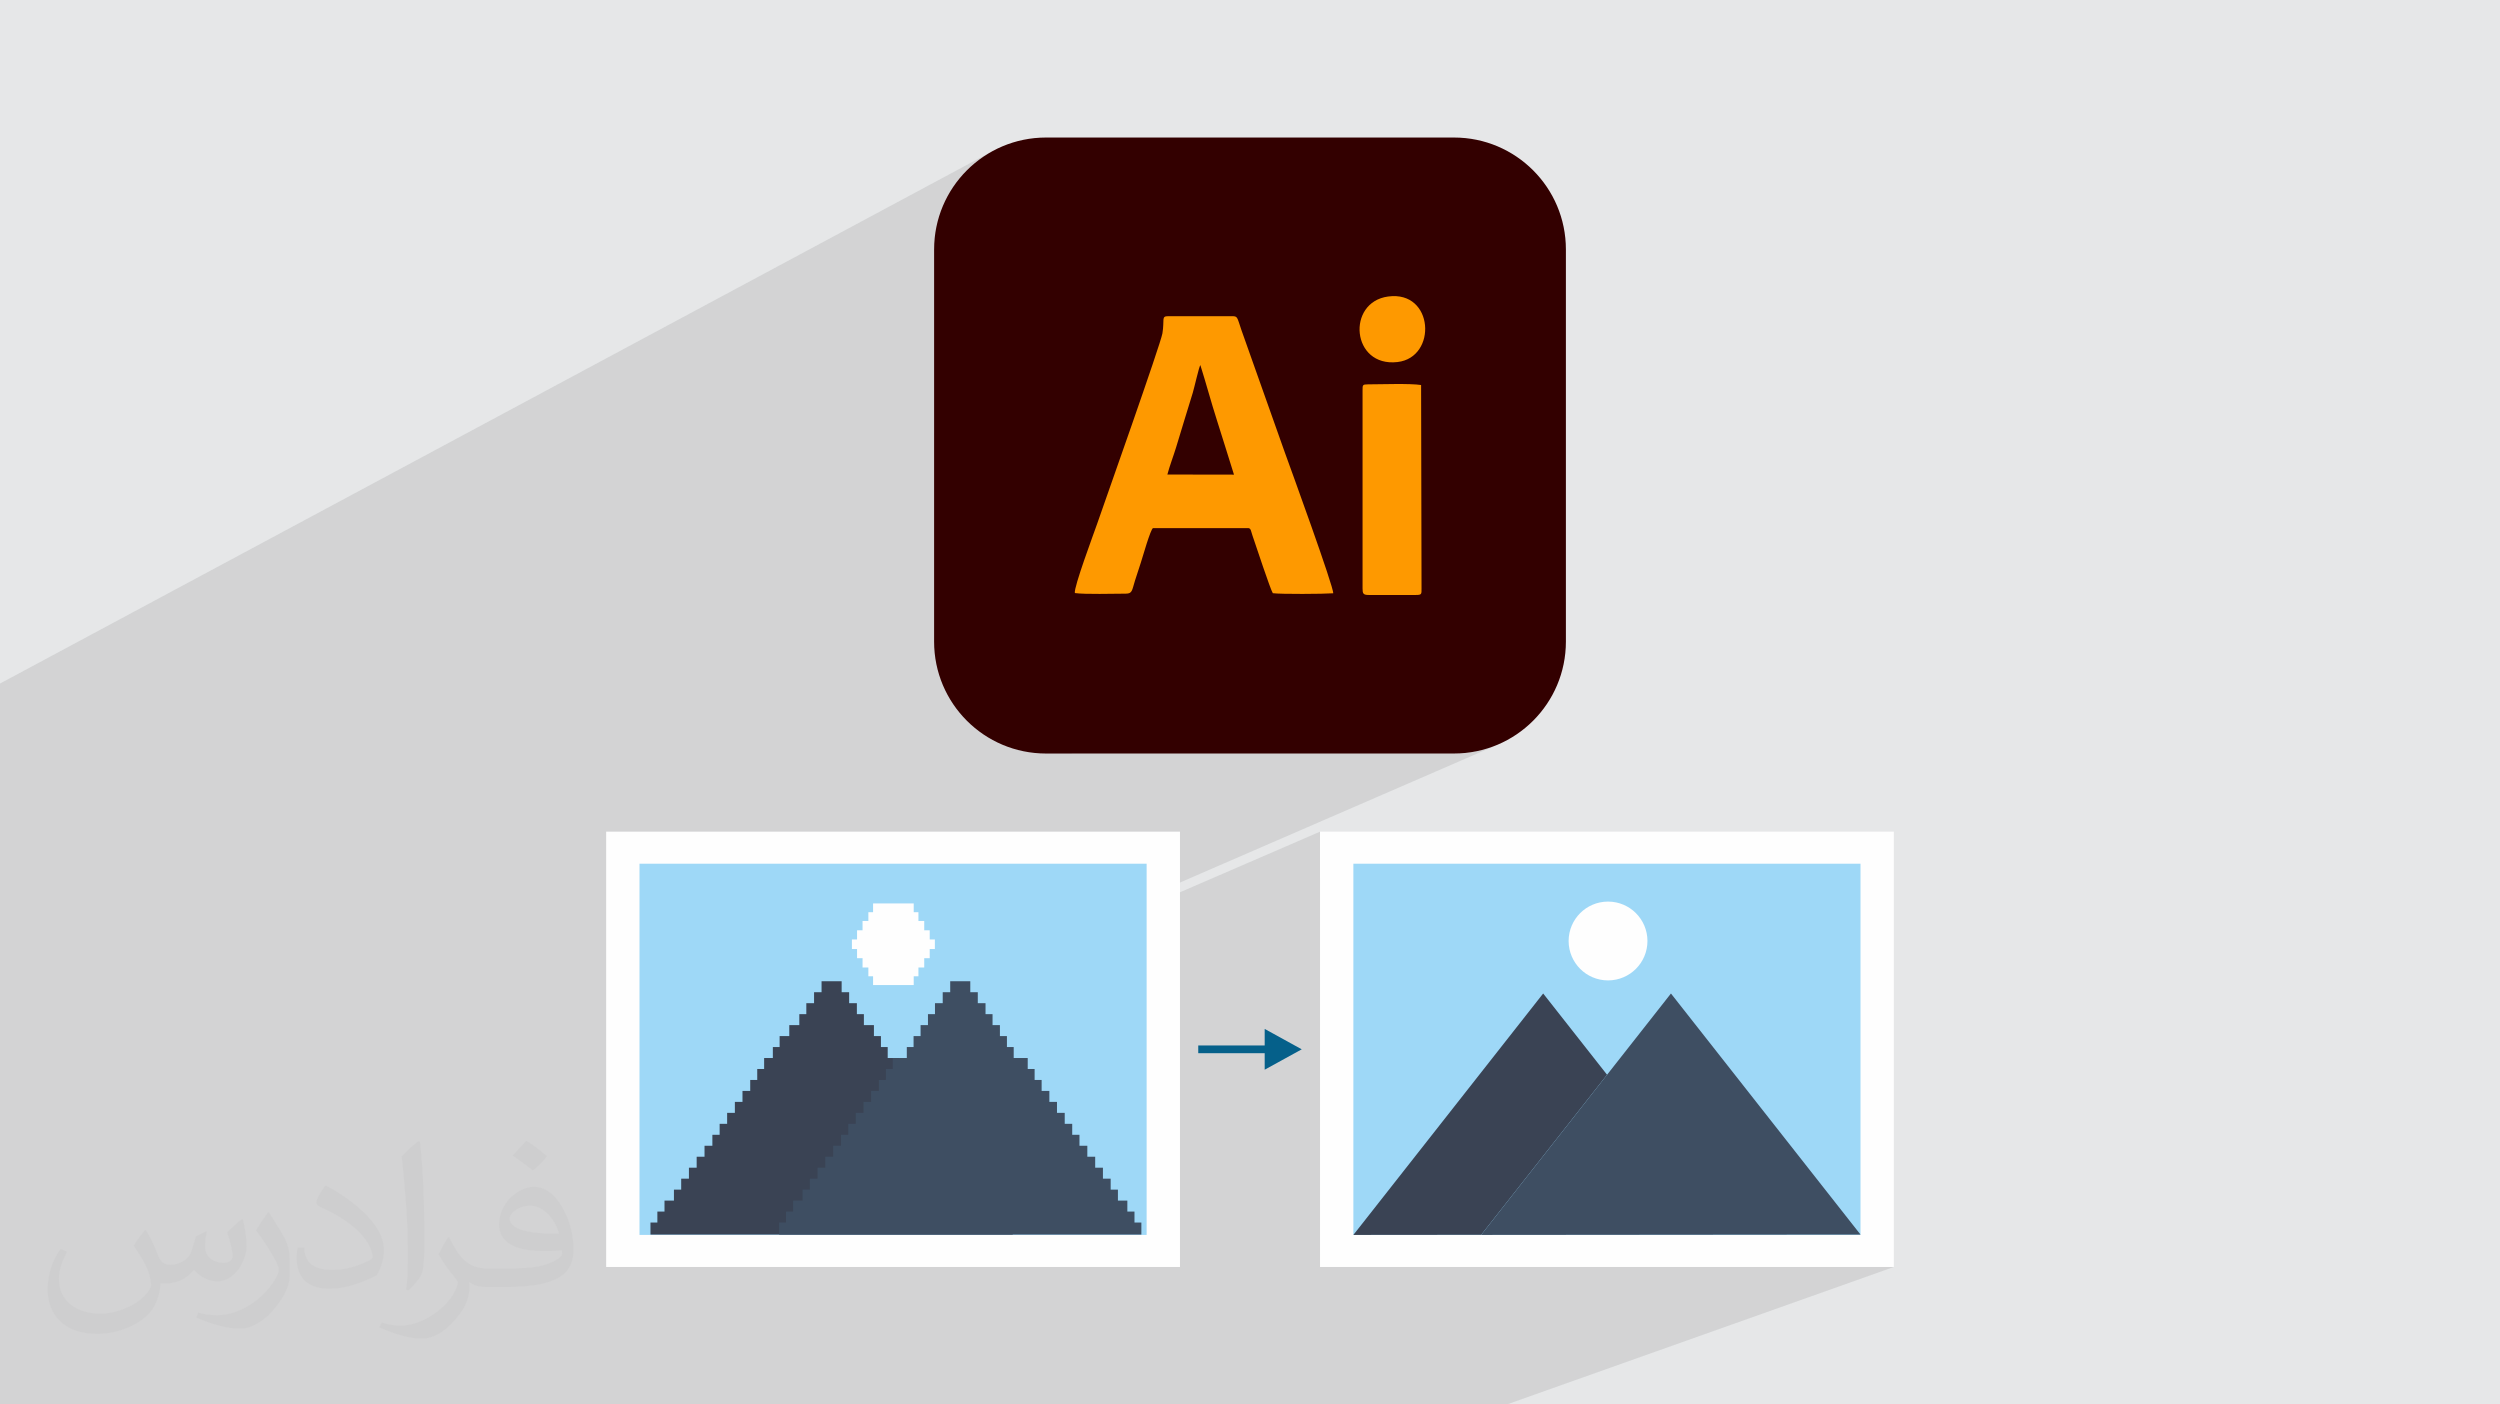
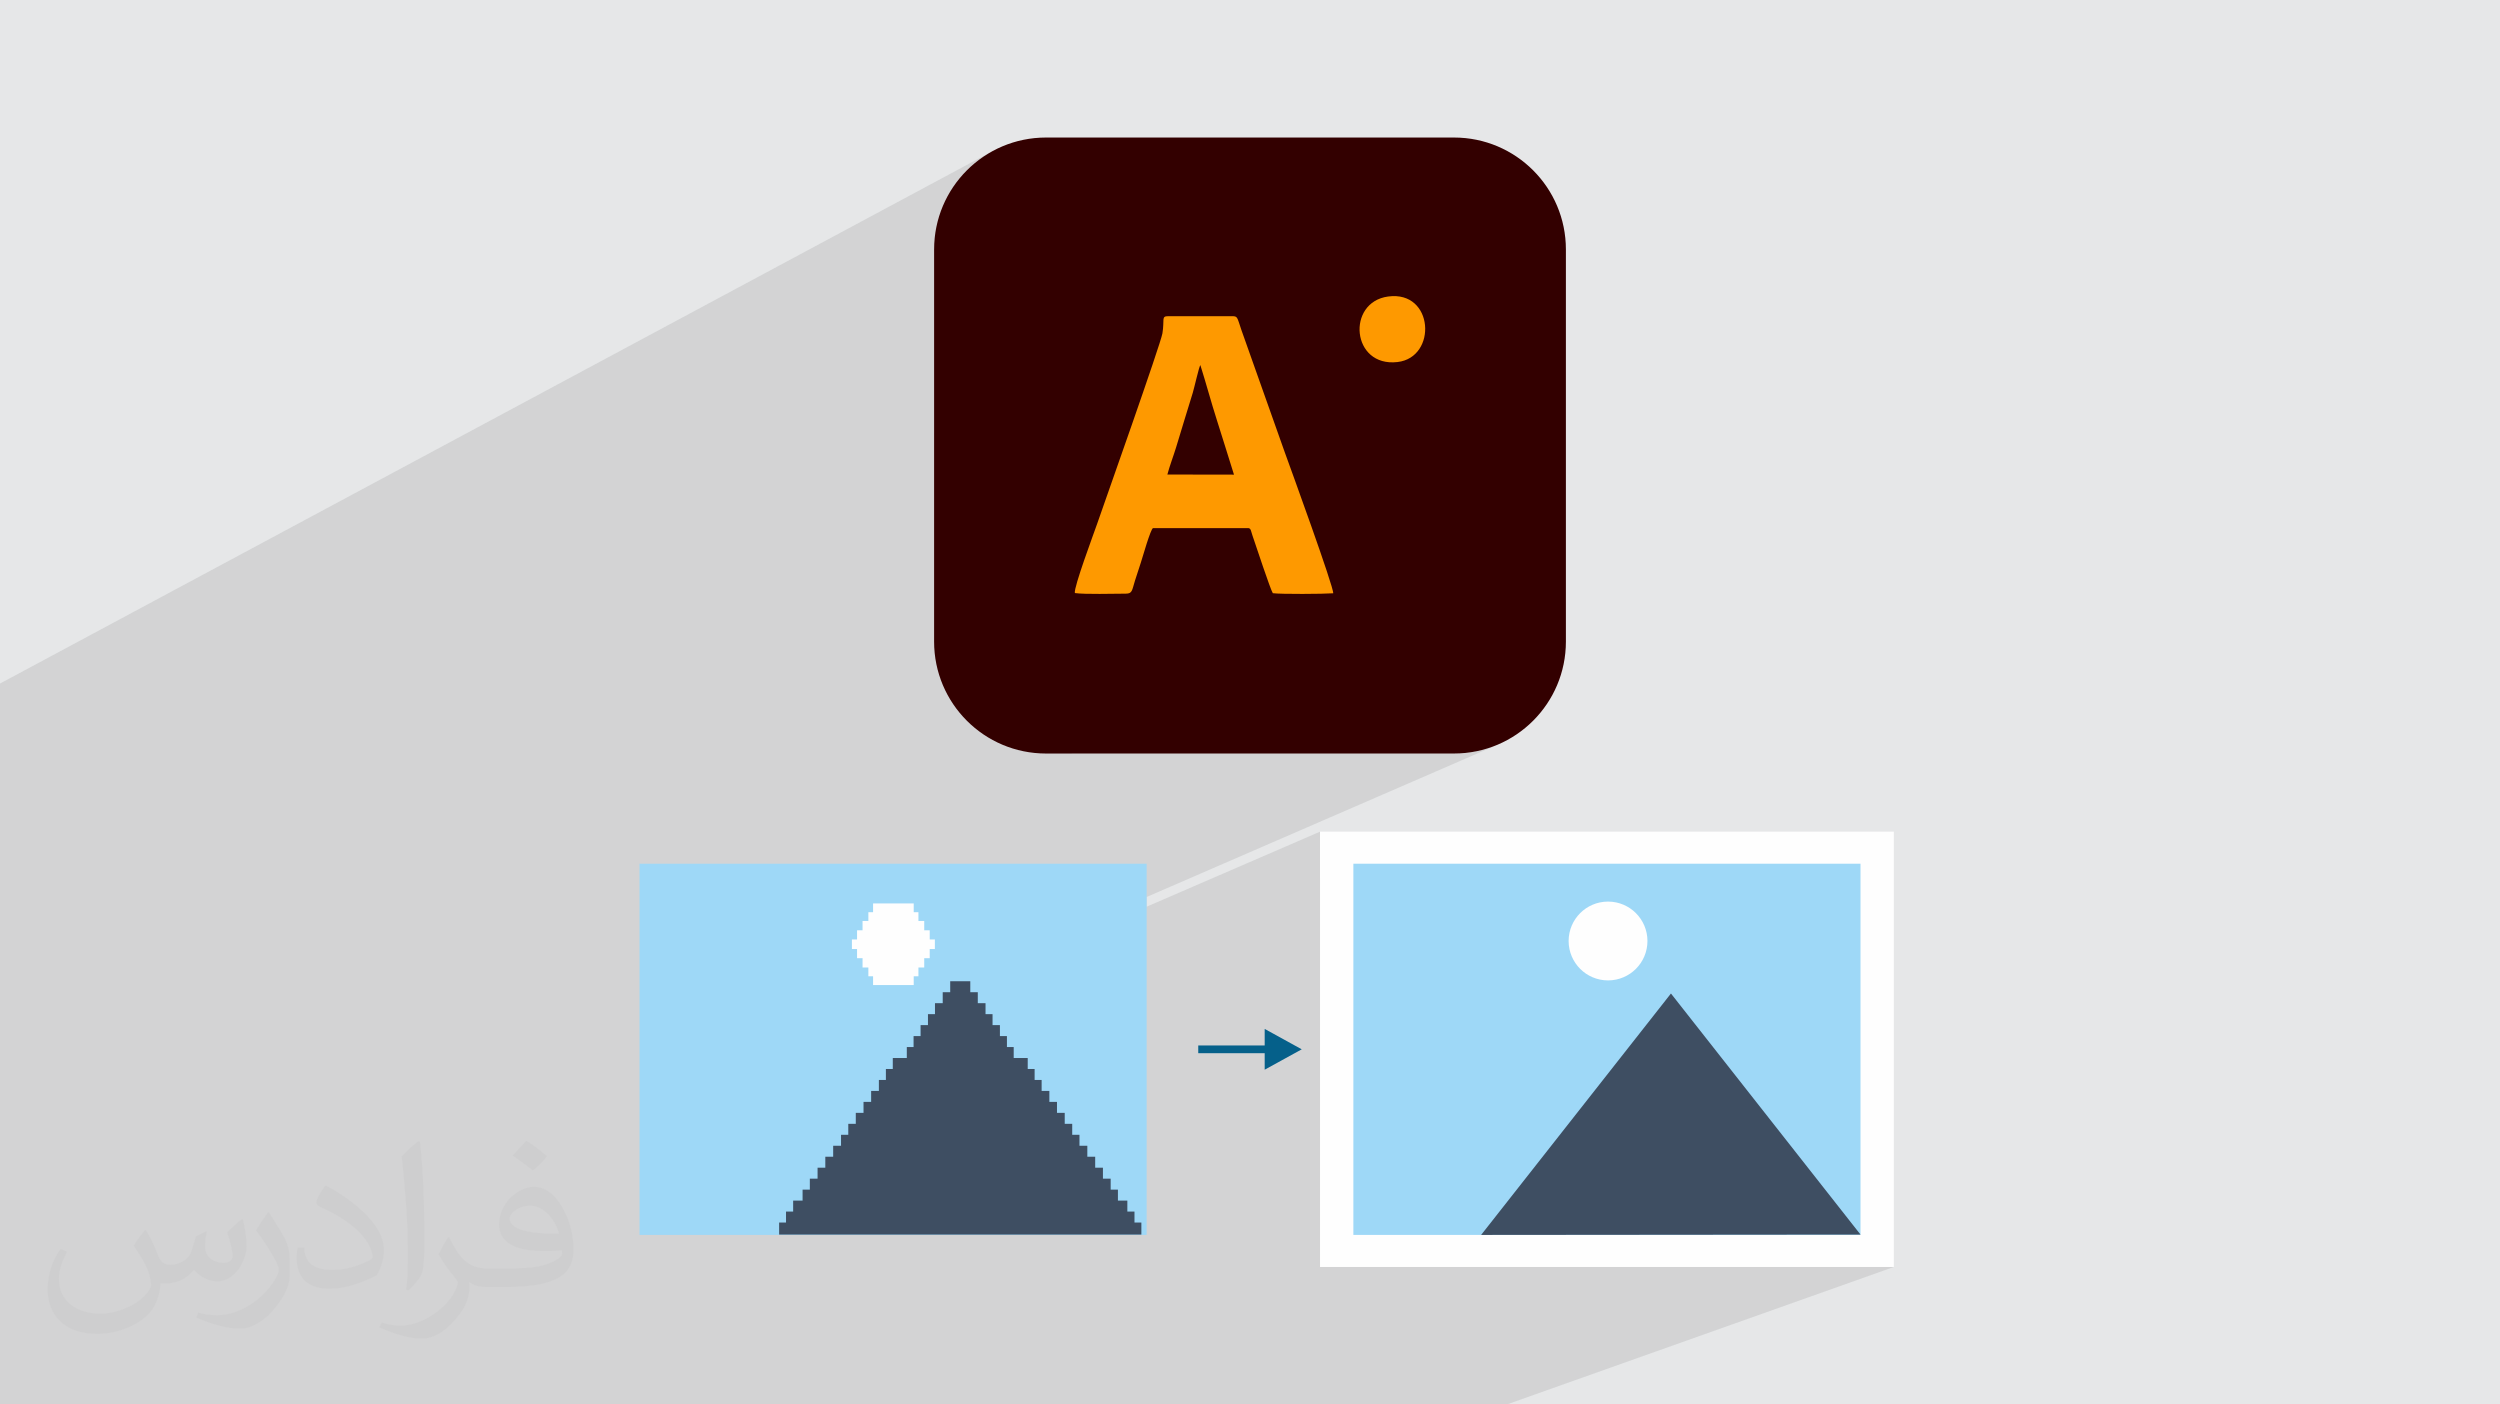
<svg xmlns="http://www.w3.org/2000/svg" xml:space="preserve" width="94.192mm" height="52.917mm" version="1.1" style="shape-rendering:geometricPrecision; text-rendering:geometricPrecision; image-rendering:optimizeQuality; fill-rule:evenodd; clip-rule:evenodd" viewBox="0 0 9404.92 5283.66">
  <defs>
    <style type="text/css">
   
    .fil11 {fill:#FEFEFE}
    .fil10 {fill:#3E4E62}
    .fil9 {fill:#3A4354}
    .fil3 {fill:#330000}
    .fil0 {fill:#E6E7E8}
    .fil4 {fill:#FE9900}
    .fil5 {fill:#FEFEFE;fill-rule:nonzero}
    .fil6 {fill:#9ED8F7;fill-rule:nonzero}
    .fil8 {fill:#3E4E62;fill-rule:nonzero}
    .fil7 {fill:#3A4354;fill-rule:nonzero}
    .fil12 {fill:#05608A;fill-rule:nonzero}
    .fil2 {fill:#373435;fill-opacity:0.031}
    .fil1 {fill:#2B2A29;fill-opacity:0.102}
   
  </style>
  </defs>
  <g id="Layer_x0020_1">
    <polygon class="fil0" points="-0,0 9404.92,0 9404.92,5283.66 -0,5283.66 " />
    <polygon class="fil1" points="1944.32,5283.66 1660.07,5283.66 1618.98,5283.66 1523.24,5283.66 1459.61,5283.66 1409.07,5283.66 1374.93,5283.66 1324.75,5283.66 1299.53,5283.66 1295.51,5283.66 1271.06,5283.66 1236.41,5283.66 1226.6,5283.66 1201.39,5283.66 1166.29,5283.66 1133.07,5283.66 1098.77,5283.66 1073.29,5283.66 1036.48,5283.66 1033.38,5283.66 1006.31,5283.66 968.41,5283.66 941.43,5283.66 916.9,5283.66 904.33,5283.66 877.02,5283.66 840.69,5283.66 839.22,5283.66 814.77,5283.66 813.47,5283.66 775.37,5283.66 771.88,5283.66 750.33,5283.66 746.67,5283.66 713.13,5283.66 711.33,5283.66 685.54,5283.66 679.91,5283.66 648.53,5283.66 647.15,5283.66 621.99,5283.66 621.67,5283.66 585.74,5283.66 583.29,5283.66 559.72,5283.66 556.22,5283.66 523.79,5283.66 519.86,5283.66 497.43,5283.66 492.87,5283.66 459.78,5283.66 457.29,5283.66 435.97,5283.66 429.98,5283.66 395.77,5283.66 395.14,5283.66 372.45,5283.66 367.93,5283.66 356.23,5283.66 331.33,5283.66 327.93,5283.66 308.94,5283.66 306.29,5283.66 292.59,5283.66 269.84,5283.66 268.78,5283.66 242.99,5283.66 230.17,5283.66 207.44,5283.66 206.67,5283.66 180.92,5283.66 169.34,5283.66 146.13,5283.66 144.72,5283.66 120.1,5283.66 107.73,5283.66 85.63,5283.66 84.38,5283.66 59.27,5283.66 48.93,5283.66 23.24,5283.66 23.07,5283.66 -0,5283.66 -0,5283.34 -0,5279.2 -0,5277.42 -0,5268.45 -0,5266.55 -0,5256.42 -0,5249.99 -0,5246.14 -0,5242.9 -0,5229.38 -0,5222.85 -0,5214.72 -0,5212.9 -0,5202.9 -0,5196.12 -0,5185.79 -0,5180.58 -0,5173.74 -0,5169.96 -0,5159.86 -0,5159.09 -0,5151.43 -0,5143.77 -0,5143.32 -0,5138.71 -0,5136.93 -0,5132.97 -0,5128.94 -0,5117.81 -0,5114.46 -0,5114.02 -0,5107.55 -0,5106.53 -0,5106.37 -0,5091.99 -0,5080.89 -0,5078.2 -0,5069.65 -0,5055.1 -0,5038.48 -0,5030.34 -0,4999.65 -0,4992.02 -0,4991.52 -0,4967.62 -0,4960.48 -0,4959.97 -0,4945.14 -0,4936.94 -0,4922.63 -0,4913.96 -0,4900.34 -0,4893.29 -0,4871.03 -0,4672.03 -0,4655.03 -0,4634.46 -0,4543.24 -0,4373.6 -0,4238.81 -0,4208.8 -0,4206.98 -0,4158.12 -0,4093.74 -0,4065.2 -0,4026.01 -0,4019.47 -0,4018.31 -0,3947.13 -0,3947.12 -0,3937.07 -0,3932.41 -0,3917.91 -0,3914.8 -0,3914.78 -0,3840.67 -0,3766.07 -0,3692.36 -0,3692.01 -0,3686.04 -0,3615.05 -0,3568.78 -0,3507.81 -0,3406.31 -0,3402.76 -0,2793.52 -0,2571.45 3734.41,568.2 3716.77,578.33 3699.7,589.29 3683.19,601.03 3667.29,613.52 3652.01,626.76 3637.38,640.7 3623.44,655.32 3610.21,670.59 3597.71,686.5 3585.97,703.01 3575.03,720.09 3564.88,737.72 3555.59,755.88 3547.16,774.52 3539.61,793.64 3533,813.2 3527.32,833.18 3522.62,853.54 3518.92,874.28 3516.25,895.34 3514.62,916.72 3514.07,938.38 3514.07,1629.68 4381.1,1192.21 4386.38,1190.09 4394.79,1189.46 4631.72,1189.46 4639.87,1189.58 4645.86,1190.34 4650.29,1192.33 4653.77,1196.17 4656.92,1202.46 4660.32,1211.8 4664.59,1224.78 4670.32,1242.02 4712.05,1359.68 5171.12,1133.03 5194.54,1121.98 5222.07,1115.45 5252.58,1114.16 5279.34,1118.6 5302.33,1127.99 5321.58,1141.61 5337.07,1158.71 5348.78,1178.52 5356.72,1200.31 5360.88,1223.33 5361.26,1246.83 5357.85,1270.07 5350.64,1292.29 5339.64,1312.74 5324.82,1330.69 5306.2,1345.37 4794.87,1593.27 4800.06,1607.92 5130.74,1447.78 5134.33,1446.64 5139.37,1446.07 5146.11,1445.92 5155.99,1445.87 5167.1,1445.74 5179.21,1445.56 5192.17,1445.36 5205.78,1445.14 5219.86,1444.94 5234.23,1444.78 5248.69,1444.66 5263.09,1444.63 5277.21,1444.7 5290.89,1444.89 5303.94,1445.22 5316.17,1445.71 5327.4,1446.39 5337.45,1447.28 5346.13,1448.39 5347.76,2213.45 5347.77,2220.67 5347.59,2226.36 5346.96,2230.71 5345.56,2233.88 5343.11,2236.04 4029.91,2834.75 5469.84,2834.74 5491.5,2834.19 5512.87,2832.56 5533.94,2829.89 5554.68,2826.18 5575.04,2821.48 5595.02,2815.81 5614.58,2809.19 5633.7,2801.65 4313.63,3374.43 4313.63,3410.9 4965.86,3128.67 4965.86,3302.82 5091.29,3249.25 6999.13,3249.25 6999.13,4644.39 6999.13,4645.68 6664.36,4766.28 7124.56,4766.28 5668.28,5283.66 5228.25,5283.66 5224.87,5283.66 3877.49,5283.66 3876.64,5283.66 3604.23,5283.66 3100.52,5283.66 2862.45,5283.66 2686.48,5283.66 2664.63,5283.66 2384.15,5283.66 2206.6,5283.66 2092.9,5283.66 2067.85,5283.66 1961.23,5283.66 " />
    <path class="fil2" d="M548.54 4627.69c17.95,27.21 29.6,53.36 40.96,82.43 8.45,16.91 12.93,48.09 52.57,48.09 11.61,0 28.28,-3.42 43.06,-11.61 16.63,-8.73 29.32,-21.94 35.94,-42l15.85 -53.36 38.57 -19.02 2.64 2.64c-5.27,20.09 -6.59,39.36 -6.59,54.43 0,44.63 38.57,61.56 69.22,61.56 17.95,0 34.09,-8.73 34.09,-25.11 0,-21.13 -8.98,-57.06 -20.62,-89.29 17.95,-17.95 35.94,-35.94 56.53,-50.47l3.17 1.6c8.98,38.04 14,75.56 14,100.66 0,24.57 -10.83,51.79 -19.81,69.49 -18.49,34.87 -51.25,62.62 -90.87,62.62 -30.1,0 -63.65,-15.07 -86.66,-43.06l-1.32 0c-21.66,26.96 -55.22,51.25 -108.86,51.25l-16.63 0c-2.64,35.41 -10.29,60.49 -21.94,82.95 -31.95,62.34 -126.81,106.47 -216.1,106.47 -124.17,0 -186.51,-71.59 -186.51,-166.96 0,-58.91 19.27,-113.6 48.88,-152.42l24.29 10.04c-18.49,35.41 -30.91,68.68 -30.91,101.45 0,89.29 72.66,131.83 156.4,131.83 77.68,0 173.83,-49.41 191.28,-106.72 -6.59,-62.62 -30.1,-91.93 -66.04,-148.99 10.83,-19.02 24.83,-38.04 42.28,-58.38l3.17 0 0 0 0 0 -0.02 -0.09zm1432.13 -336.04c26.15,16.39 51.79,35.66 76.87,57.85 -14,19.81 -31.45,37.79 -53.11,53.64 -25.11,-20.34 -50.19,-37.79 -75.84,-56.27 17.42,-19.55 34.62,-38.29 52.04,-55.22l0 0 0 0 0 0 0 0 0 0 0.03 0zm13.47 244.11c-42.28,0 -76.87,27.75 -76.87,48.34 0,44.13 84.53,57.85 185.72,57.31 -12.68,-51.79 -57.06,-105.68 -108.86,-105.68l0.01 0.03zm-94.86 236.19c54.96,0 103.04,-1.6 139.74,-10.83 40.96,-10.29 75.56,-30.91 75.56,-45.17 0,-3.7 0,-8.19 -1.32,-11.89 -22.98,2.11 -49.41,2.11 -72.38,2.11 -74.49,0 -131.55,-16.91 -154.02,-58.66 -5.55,-11.61 -9.51,-24.57 -9.51,-39.36 0,-40.43 17.42,-79.79 48.09,-107 25.61,-22.45 53.89,-36.44 82.67,-36.44 52.04,0 93.51,41.75 122.57,107.54 15.85,35.94 26.68,77.4 26.68,129.72 0,34.87 -9.51,64.19 -31.17,85.85 -40.43,39.11 -114.92,53.89 -229.04,53.89l-51.79 0 0 0 -13.47 0c-28.28,0 -48.62,-5.02 -64.72,-17.42l-2.64 0c0.79,6.59 1.32,12.93 1.32,19.02 0,25.61 -8.45,58.38 -25.61,84.53 -50.72,75.3 -105.68,108.04 -153.24,108.04 -48.09,0 -107,-18.49 -160.11,-42.54l9.51 -18.49c17.17,7.13 40.96,11.89 73.7,11.89 85.85,0 198.66,-82.43 212.66,-163 -3.17,-6.59 -8.98,-15.32 -17.17,-24.57 -25.11,-29.85 -40.96,-54.68 -55.75,-80.83 12.68,-25.11 24.29,-45.17 35.13,-63.4l4.49 -0.53c36.72,74.77 69.99,117.55 144.23,117.55l11.61 0 0 0 53.89 0 0 0 0 0 0 0 0 0 0 0 0.09 0.01zm-371.98 79c6.34,-34.34 6.87,-72.91 6.87,-108.86l0 -53.36c0,-99.6 -12.68,-244.36 -22.98,-338.68 17.95,-19.27 43.06,-42 62.87,-57.31l5.81 1.6c13.47,118.62 16.63,256 16.63,383.06 0,33.3 -1.32,65.79 -4.49,89.55 -1.85,30.1 -19.27,52.83 -56.53,87.7l-8.19 -3.7zm-382.8 -157.19c1.85,46.77 24.83,83.49 105.15,83.49 49.93,0 92.19,-12.93 138.96,-35.13 8.45,-3.7 12.93,-8.73 12.93,-12.93 0,-29.32 -22.45,-68.15 -60.23,-103.55 -36.72,-33.3 -85.34,-62.62 -130.76,-82.18 -15.6,-6.59 -20.62,-13.47 -20.62,-20.09 0,-13.47 17.95,-41.75 32.77,-62.09l5.02 -0.53c52.04,27.21 110.17,67.64 153.24,112.53 39.11,41.47 63.4,83.49 63.4,129.19 0,33.81 -10.29,65.51 -26.96,95.11 -57.06,28.79 -117.83,50.72 -178.06,50.72 -73.17,0 -123.1,-34.34 -123.1,-114.92 0,-8.73 0,-22.19 3.17,-39.64l25.11 0 0 0 0 0 0 0 0 0 0 0 -0.02 0zm-132.37 -132.9l45.45 73.45c16.63,27.21 32.23,56.81 32.23,103.55l0 59.7c0,48.34 -30.91,100.13 -80.83,151.38 -39.11,34.62 -73.7,49.41 -105.68,49.41 -47.55,0 -101.98,-14.79 -164.85,-41.75l7.13 -18.49c19.81,5.27 42.79,9.77 71.06,9.77 90.36,-0.53 182.8,-66.57 225.08,-147.15 5.02,-9.26 6.87,-17.95 6.87,-24.04 0,-9.26 -5.02,-19.55 -8.98,-28.79 -22.98,-43.31 -48.62,-82.95 -76.87,-119.68 14.79,-23.25 29.6,-45.7 45.7,-67.9l3.7 0.53 0 0 0 0 0 0 0 0 0 0 -0.02 0.01z" />
    <g id="_1938629997344">
      <path class="fil3" d="M3935.07 517.38l1534.78 0c232.47,0 420.99,188.52 420.99,421l0.02 1475.37c-0.02,232.47 -188.54,420.99 -421.02,420.99l-1534.77 0.01c-232.48,-0.01 -421.01,-188.53 -421.01,-421l0.01 -1475.37c-0.01,-232.48 188.52,-421 420.99,-421l0.01 0z" />
      <path class="fil4" d="M4391.64 1785.11c8.22,-31.68 22.69,-68.98 32.97,-102.67 10.6,-34.66 20.19,-67.3 31.14,-102.53 10.67,-34.31 20.72,-67.56 31.39,-102.19 5.7,-18.47 23.03,-96.43 28.51,-104.36 21.54,68.18 40.53,139.55 62.36,207.66 21.75,67.83 42.66,136.38 64.16,204.56l-250.55 -0.43 0.02 -0.03zm-348.03 445.97c39.35,5.52 145.28,2.28 191.54,2.22 24.75,-0.03 23.03,-11.45 34.65,-49.08 6.88,-22.27 14.11,-44.27 21.86,-67.25 5.44,-16.18 36.73,-127.32 45.98,-130.25l359.48 0c9.27,2.11 8.71,10.79 14.62,27.95 14.59,42.37 66.77,201.46 76.58,216.94 30.64,3.99 190.76,3.12 227.12,0.28 3.8,-19.59 -161.57,-473.54 -181.78,-529.29l-163.32 -460.58c-17.78,-52.18 -13.46,-52.56 -38.6,-52.56l-236.93 0c-27.22,0 -13.29,12.38 -21.77,64.39 -6.61,40.51 -219.66,641.67 -245.65,716.75 -12.1,34.96 -89.1,240.7 -83.8,260.49l0.04 -0.01z" />
-       <path class="fil4" d="M5125.89 1467.75l0 745.7c0,19.31 2.32,24.79 22.81,24.79l177.87 0c22.38,0 21.2,-3.36 21.2,-24.79l-1.64 -765.06c-42.32,-6.58 -150.82,-2.52 -200.02,-2.47 -20.44,0 -20.19,2.69 -20.19,21.82l-0.03 0.01z" />
      <path class="fil4" d="M5222.07 1115.45c-157.98,21.45 -138.07,266.81 35.43,246.53 150.25,-17.58 137.24,-269.96 -35.43,-246.53z" />
    </g>
    <g id="_1938630000080">
      <polygon class="fil5" points="4965.86,4766.28 7124.56,4766.28 7124.56,3128.67 4965.86,3128.67 " />
      <polygon class="fil6" points="5091.29,4645.68 6999.13,4645.68 6999.13,3249.25 5091.29,3249.25 " />
-       <polygon class="fil7" points="6045.72,4043.13 5572.28,4645.23 5091.38,4645.72 5805.36,3737.45 " />
      <polygon class="fil8" points="5571.98,4645.68 6286.06,3737.52 6999.13,4644.39 " />
      <path class="fil5" d="M6197.65 3539.99c0,81.89 -66.38,148.26 -148.26,148.26 -81.88,0 -148.26,-66.37 -148.26,-148.26 0,-81.88 66.38,-148.25 148.26,-148.25 81.88,0 148.26,66.37 148.26,148.25z" />
    </g>
-     <polygon class="fil5" points="2280.36,4766.28 4439.05,4766.28 4439.05,3128.67 2280.36,3128.67 " />
    <polygon class="fil6" points="2405.79,4645.68 4313.63,4645.68 4313.63,3249.25 2405.79,3249.25 " />
-     <polygon class="fil9" points="2447.07,4599.13 2473,4599.13 2473,4557.86 2499.83,4557.86 2499.83,4516.6 2535.3,4516.6 2535.3,4475.34 2562.6,4475.34 2562.6,4434.09 2591.71,4434.09 2591.71,4392.82 2620.82,4392.82 2620.82,4351.56 2650.39,4351.56 2650.39,4310.3 2679.95,4310.3 2679.95,4269.05 2707.24,4269.05 2707.24,4227.79 2735.45,4227.79 2735.45,4186.52 2764.55,4186.52 2764.55,4145.26 2793.21,4145.26 2793.21,4104.01 2822.33,4104.01 2822.33,4062.75 2848.71,4062.75 2848.71,4021.48 2874.63,4021.48 2874.63,3980.22 2901.01,3980.22 2907.42,3980.22 2907.42,3938.97 2932.88,3938.97 2932.88,3897.71 2969.25,3897.71 2969.25,3856.44 3006.99,3856.44 3006.99,3815.18 3033.37,3815.18 3033.37,3773.93 3062.48,3773.93 3062.48,3732.67 3090.68,3732.67 3090.68,3691.4 3166.23,3691.4 3166.23,3732.67 3194.43,3732.67 3194.43,3773.93 3223.53,3773.93 3223.53,3815.18 3249.92,3815.18 3249.92,3856.44 3287.65,3856.44 3287.65,3897.71 3314.03,3897.71 3314.03,3938.97 3339.5,3938.97 3339.5,3980.22 3355.91,3980.22 3382.27,3980.22 3382.27,4021.48 3408.2,4021.48 3408.2,4062.75 3434.58,4062.75 3434.58,4104.01 3463.7,4104.01 3463.7,4145.26 3492.35,4145.26 3492.35,4186.52 3521.47,4186.52 3521.47,4227.79 3549.66,4227.79 3549.66,4269.05 3576.95,4269.05 3576.95,4310.3 3606.52,4310.3 3606.52,4351.56 3636.09,4351.56 3636.09,4392.82 3665.2,4392.82 3665.2,4434.09 3694.31,4434.09 3694.31,4475.34 3721.6,4475.34 3721.6,4516.6 3757.08,4516.6 3757.08,4557.86 3783.92,4557.86 3783.92,4599.13 3809.84,4599.13 3809.84,4644.39 2447.07,4644.39 " />
    <polygon class="fil10" points="2931.04,4599.13 2956.97,4599.13 2956.97,4557.86 2983.8,4557.86 2983.8,4516.6 3019.28,4516.6 3019.28,4475.34 3046.58,4475.34 3046.58,4434.09 3075.68,4434.09 3075.68,4392.82 3104.8,4392.82 3104.8,4351.56 3134.36,4351.56 3134.36,4310.3 3163.93,4310.3 3163.93,4269.05 3191.22,4269.05 3191.22,4227.79 3219.43,4227.79 3219.43,4186.52 3248.54,4186.52 3248.54,4145.26 3277.19,4145.26 3277.19,4104.01 3306.3,4104.01 3306.3,4062.75 3332.68,4062.75 3332.68,4021.48 3358.62,4021.48 3358.62,3980.22 3384.99,3980.22 3411.37,3980.22 3411.37,3938.97 3436.83,3938.97 3436.83,3897.71 3463.22,3897.71 3463.22,3856.44 3490.96,3856.44 3490.96,3815.18 3517.34,3815.18 3517.34,3773.93 3546.46,3773.93 3546.46,3732.67 3574.66,3732.67 3574.66,3691.4 3650.2,3691.4 3650.2,3732.67 3678.41,3732.67 3678.41,3773.93 3707.52,3773.93 3707.52,3815.18 3733.91,3815.18 3733.91,3856.44 3761.65,3856.44 3761.65,3897.71 3788.03,3897.71 3788.03,3938.97 3813.5,3938.97 3813.5,3980.22 3839.89,3980.22 3866.25,3980.22 3866.25,4021.48 3892.18,4021.48 3892.18,4062.75 3918.56,4062.75 3918.56,4104.01 3947.67,4104.01 3947.67,4145.26 3976.33,4145.26 3976.33,4186.52 4005.45,4186.52 4005.45,4227.79 4033.64,4227.79 4033.64,4269.05 4060.93,4269.05 4060.93,4310.3 4090.5,4310.3 4090.5,4351.56 4120.06,4351.56 4120.06,4392.82 4149.18,4392.82 4149.18,4434.09 4178.28,4434.09 4178.28,4475.34 4205.57,4475.34 4205.57,4516.6 4241.06,4516.6 4241.06,4557.86 4267.9,4557.86 4267.9,4599.13 4293.82,4599.13 4293.82,4644.39 2931.04,4644.39 " />
    <polygon class="fil11" points="3224.22,3534.2 3224.22,3499.72 3244.92,3499.72 3244.92,3464.66 3266.75,3464.66 3266.75,3431.65 3284.49,3431.65 3284.49,3398.65 3437.33,3398.65 3437.33,3431.65 3455.07,3431.65 3455.07,3464.66 3476.91,3464.66 3476.91,3499.72 3497.59,3499.72 3497.59,3534.2 3516.94,3534.2 3516.94,3534.77 3516.94,3569.63 3516.94,3570.19 3497.59,3570.19 3497.59,3604.67 3476.91,3604.67 3476.91,3639.72 3455.07,3639.72 3455.07,3672.73 3437.33,3672.73 3437.33,3705.74 3284.49,3705.74 3284.49,3672.73 3266.75,3672.73 3266.75,3639.72 3244.92,3639.72 3244.92,3604.67 3224.22,3604.67 3224.22,3570.19 3204.9,3570.19 3204.9,3569.63 3204.9,3534.77 3204.9,3534.2 " />
    <polygon class="fil12" points="4757.7,3932.93 4507.78,3932.93 4507.78,3962.04 4757.7,3962.04 4757.7,4024.19 4897.14,3947.48 4757.7,3870.78 " />
  </g>
</svg>